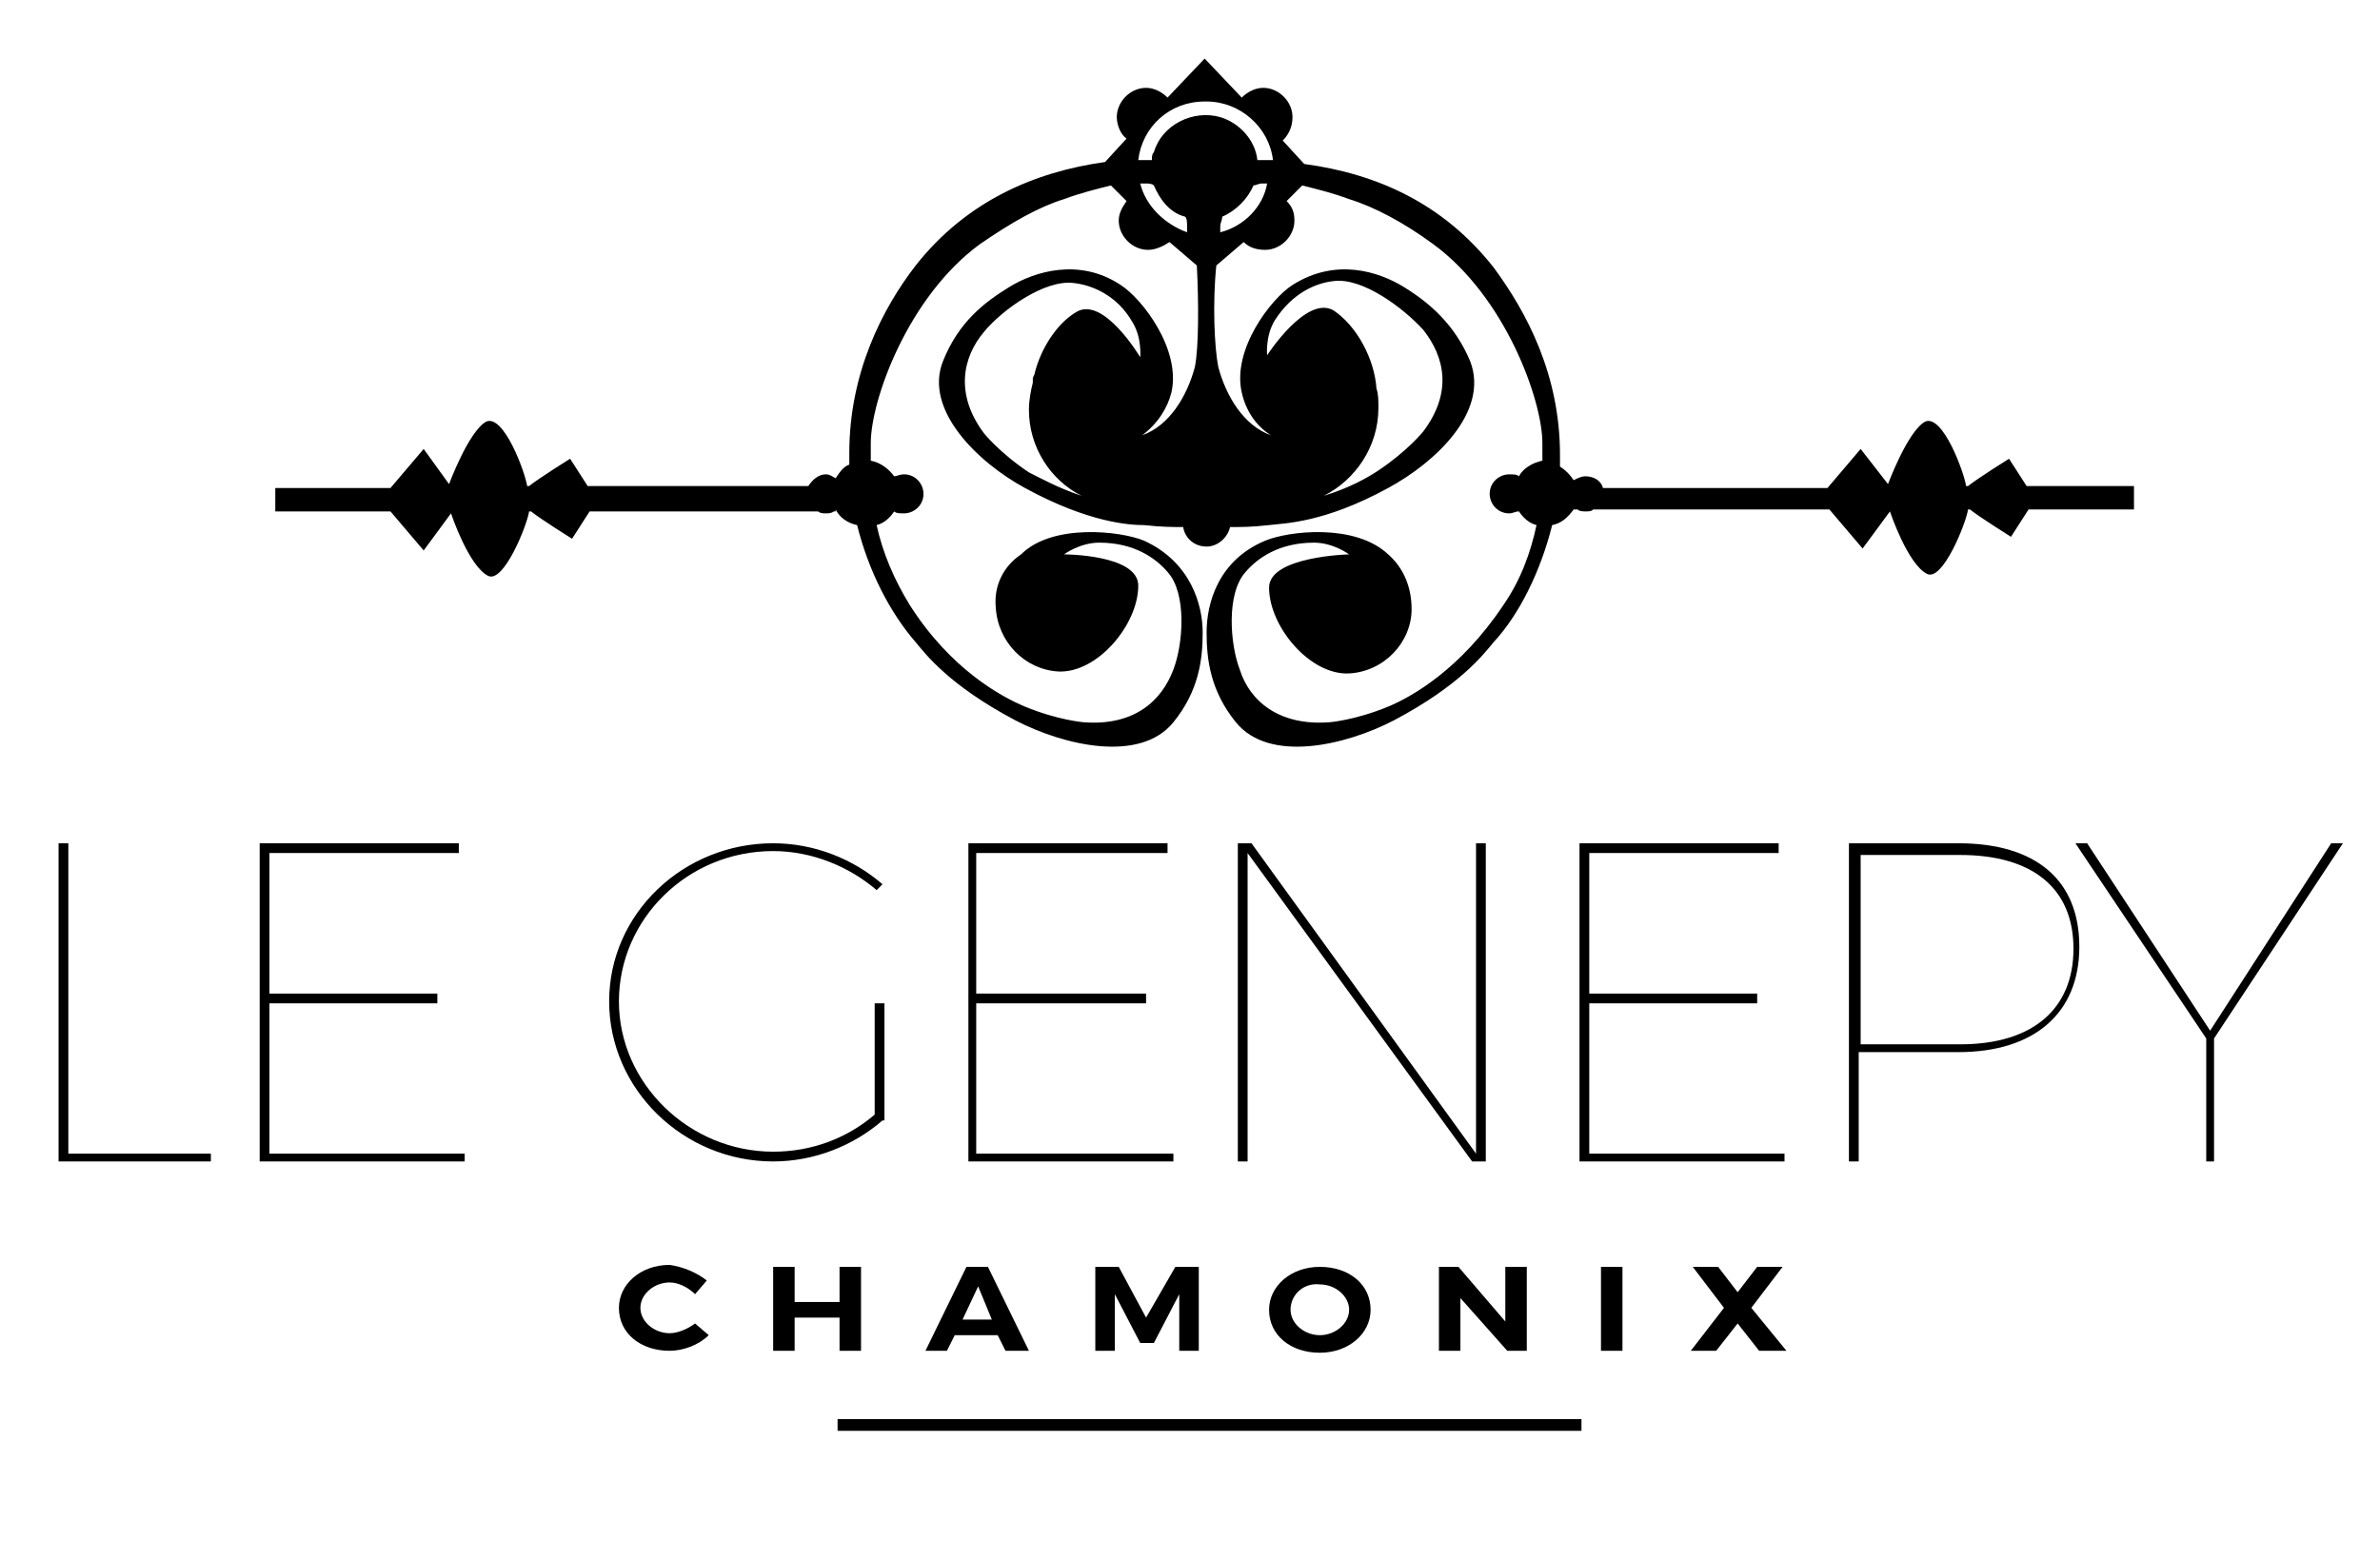
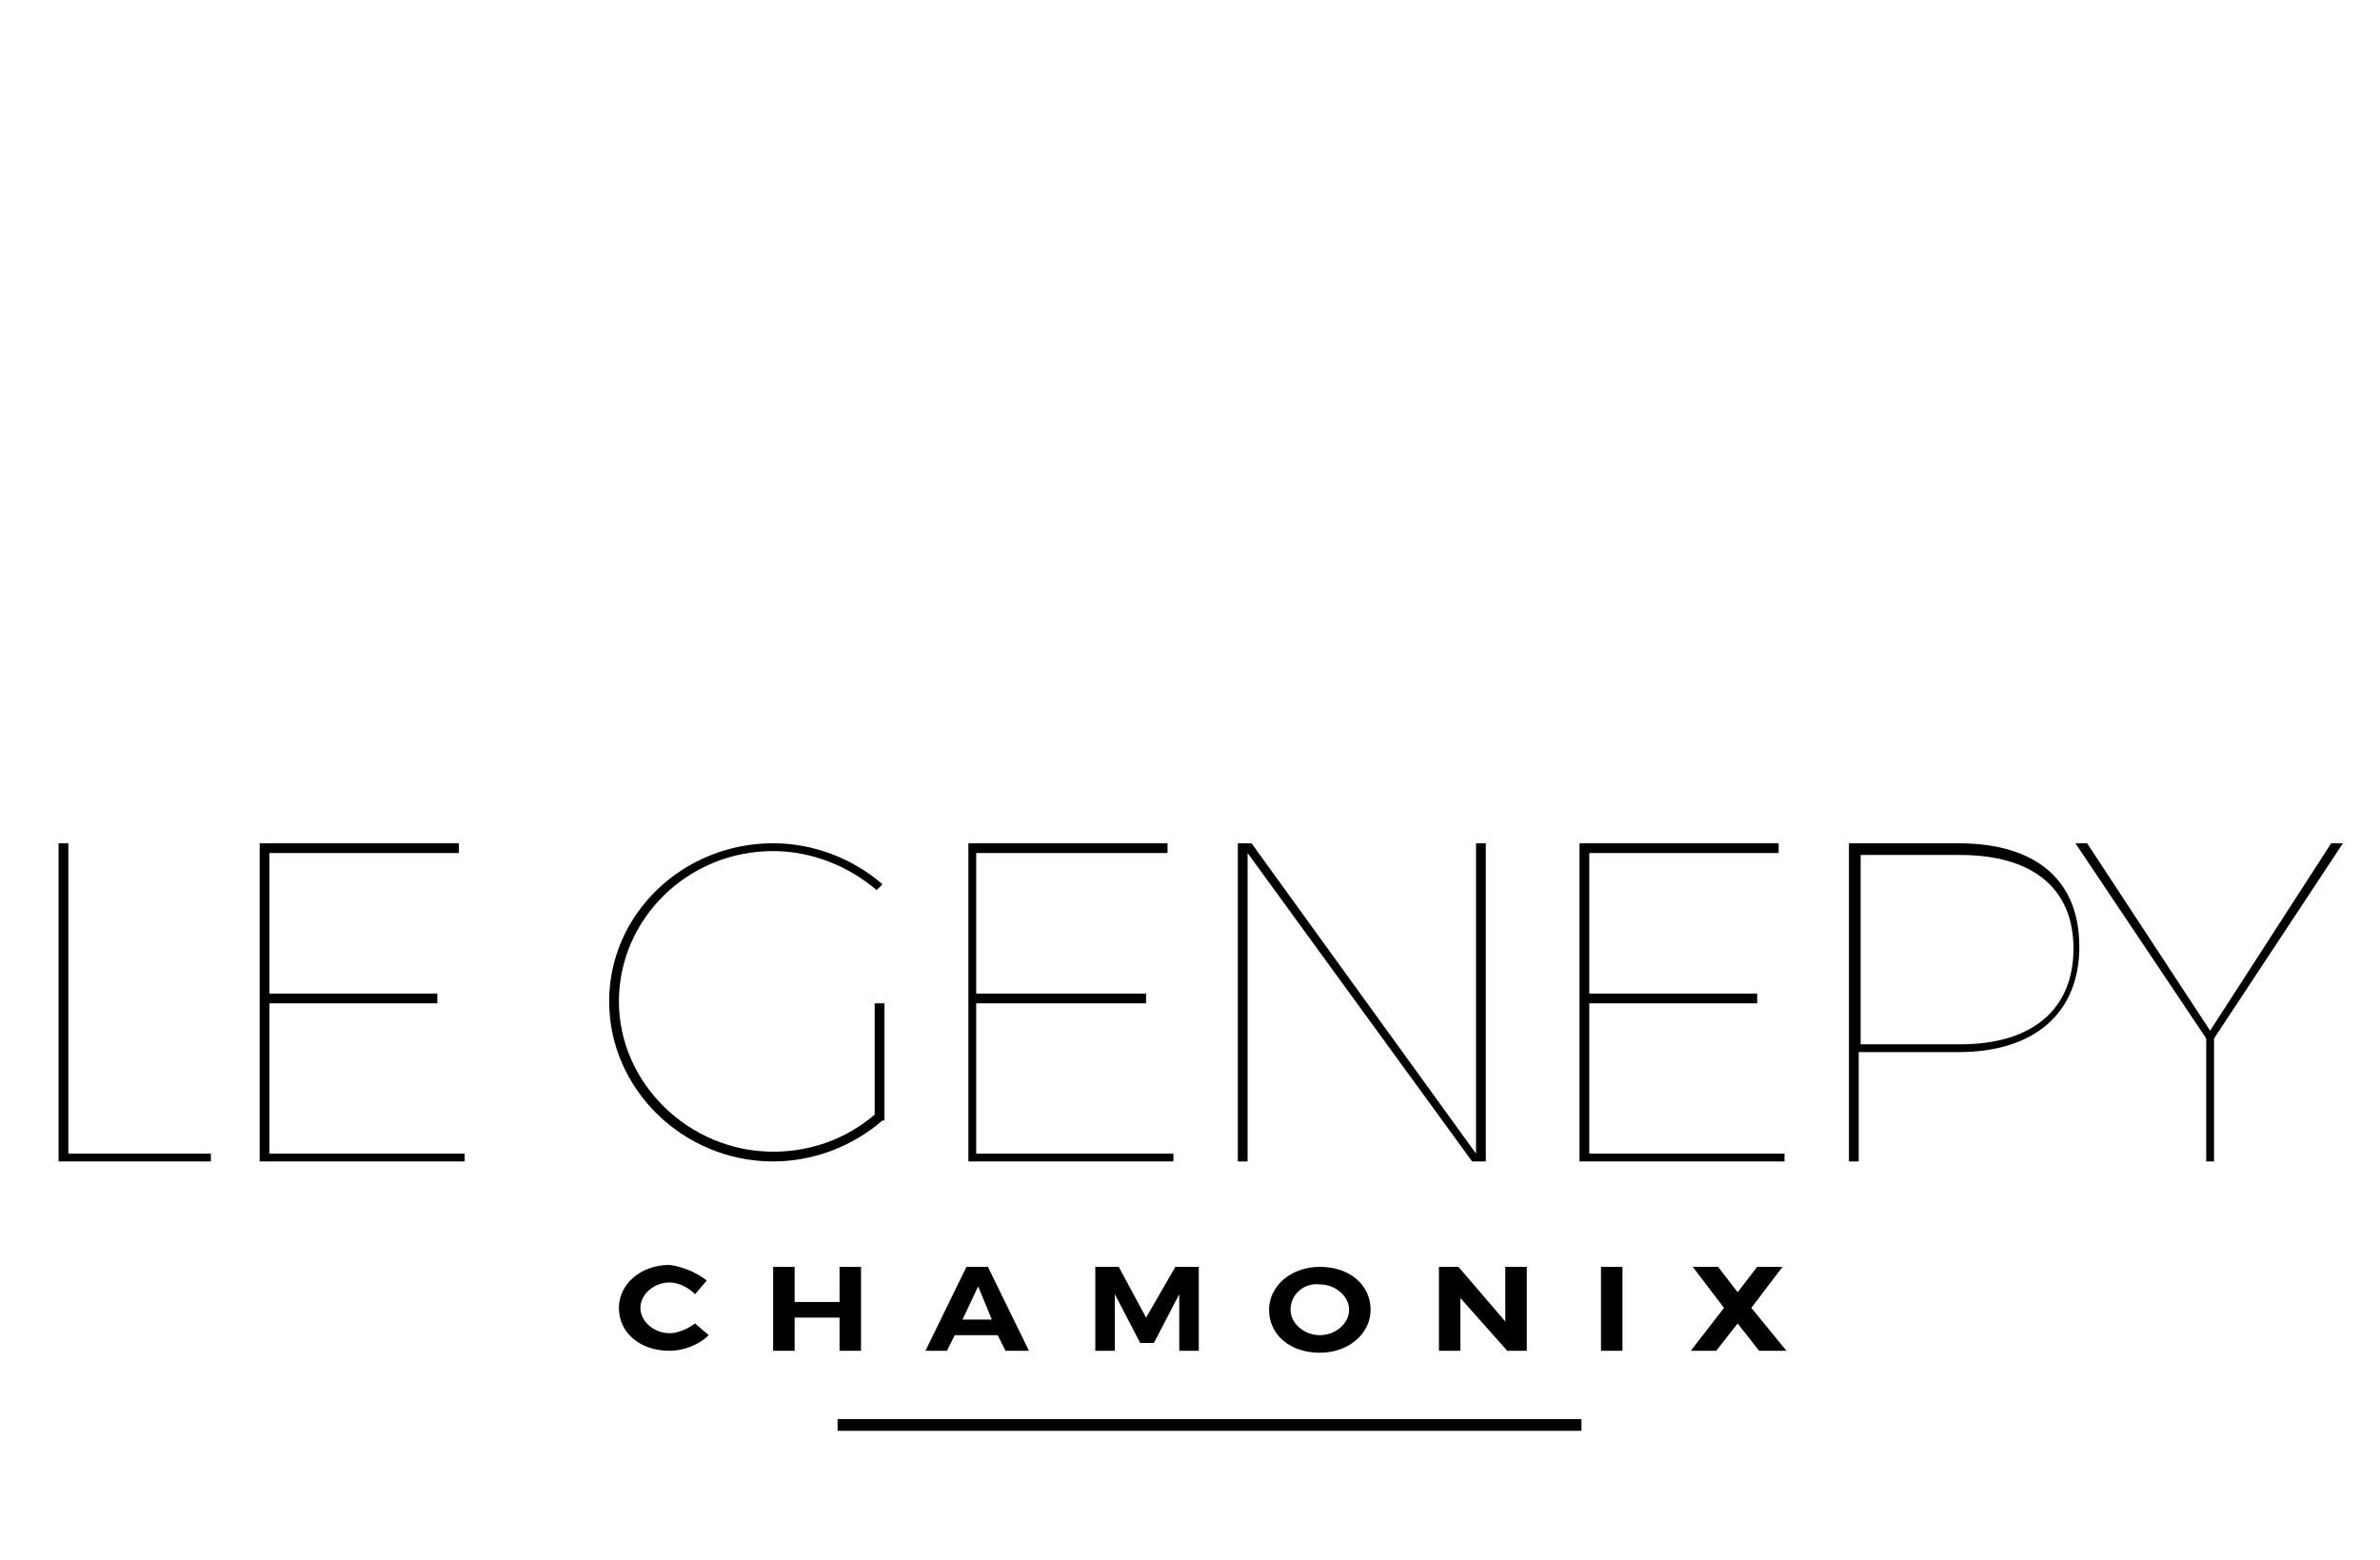
<svg xmlns="http://www.w3.org/2000/svg" version="1.1" id="Calque_1" x="0px" y="0px" viewBox="0 0 121.9 79.9" style="enable-background:new 0 0 121.9 79.9;" xml:space="preserve">
  <g>
    <rect x="42.9" y="72.7" width="38.1" height="0.6" />
    <g>
      <path d="M36.2,65.6l-0.6,0.7c-0.3-0.3-0.8-0.6-1.3-0.6c-0.8,0-1.5,0.6-1.5,1.3c0,0.7,0.7,1.3,1.5,1.3c0.4,0,0.9-0.2,1.3-0.5    l0.7,0.6c-0.5,0.5-1.3,0.8-2,0.8c-1.5,0-2.6-0.9-2.6-2.2c0-1.2,1.1-2.2,2.6-2.2C35,64.9,35.7,65.2,36.2,65.6" />
      <polygon points="43,69.2 43,67.5 40.7,67.5 40.7,69.2 39.6,69.2 39.6,64.9 40.7,64.9 40.7,66.7 43,66.7 43,64.9 44.1,64.9     44.1,69.2   " />
      <path d="M48.9,68.4l-0.4,0.8h-1.1l2.1-4.3h1.1l2.1,4.3h-1.2l-0.4-0.8H48.9z M50.1,65.9l-0.8,1.7h1.5L50.1,65.9z" />
      <polygon points="60.4,69.2 60.4,66.3 59.1,68.8 58.4,68.8 57.1,66.3 57.1,69.2 56.1,69.2 56.1,64.9 57.3,64.9 58.7,67.5     60.2,64.9 61.4,64.9 61.4,69.2   " />
      <path d="M70.2,67.1c0,1.2-1.1,2.2-2.6,2.2c-1.5,0-2.6-0.9-2.6-2.2c0-1.2,1.1-2.2,2.6-2.2C69.1,64.9,70.2,65.8,70.2,67.1     M66.1,67.1c0,0.7,0.7,1.3,1.5,1.3c0.8,0,1.5-0.6,1.5-1.3c0-0.7-0.7-1.3-1.5-1.3C66.8,65.7,66.1,66.3,66.1,67.1" />
      <polygon points="77.2,69.2 74.8,66.5 74.8,69.2 73.7,69.2 73.7,64.9 74.7,64.9 77.1,67.7 77.1,64.9 78.2,64.9 78.2,69.2   " />
      <rect x="82" y="64.9" width="1.1" height="4.3" />
      <polygon points="91.5,69.2 90.1,69.2 89,67.8 87.9,69.2 86.6,69.2 88.3,67 86.7,64.9 88,64.9 89,66.2 90,64.9 91.3,64.9 89.7,67       " />
      <polygon points="10.8,59.1 10.8,59.5 3,59.5 3,43.2 3.5,43.2 3.5,59.1   " />
      <polygon points="13.8,43.7 13.8,50.9 22.4,50.9 22.4,51.4 13.8,51.4 13.8,59.1 23.8,59.1 23.8,59.5 13.3,59.5 13.3,43.2     23.5,43.2 23.5,43.7   " />
      <path d="M45.2,57.4c-1.5,1.3-3.5,2.1-5.6,2.1c-4.6,0-8.4-3.7-8.4-8.2s3.8-8.1,8.4-8.1c2.1,0,4.1,0.8,5.6,2.1l-0.3,0.3    c-1.4-1.2-3.3-2-5.3-2c-4.4,0-7.9,3.5-7.9,7.7c0,4.2,3.6,7.7,7.9,7.7c2,0,3.8-0.7,5.2-1.9v-5.7h0.5V57.4z" />
      <polygon points="50,43.7 50,50.9 58.7,50.9 58.7,51.4 50,51.4 50,59.1 60.1,59.1 60.1,59.5 49.6,59.5 49.6,43.2 59.8,43.2     59.8,43.7   " />
      <polygon points="75.4,59.5 63.9,43.7 63.9,59.5 63.4,59.5 63.4,43.2 64.1,43.2 75.6,59.1 75.6,43.2 76.1,43.2 76.1,59.5   " />
      <polygon points="81.4,43.7 81.4,50.9 90,50.9 90,51.4 81.4,51.4 81.4,59.1 91.4,59.1 91.4,59.5 80.9,59.5 80.9,43.2 91.1,43.2     91.1,43.7   " />
      <path d="M100.3,43.2c4,0,6.2,1.9,6.2,5.3c0,3.4-2.3,5.4-6.2,5.4h-5.1v5.6h-0.5V43.2H100.3z M95.3,53.5h5.1c3.7,0,5.8-1.8,5.8-4.9    c0-3.1-2.1-4.8-5.8-4.8h-5.1V53.5z" />
      <polygon points="113.4,59.5 113,59.5 113,53.2 106.3,43.2 106.9,43.2 113.2,52.8 119.4,43.2 120,43.2 113.4,53.2   " />
-       <path d="M103.8,24.9l-0.9-1.4c0,0-1.6,1-2.1,1.4h-0.1c-0.1-0.7-1.2-3.7-2.1-3.3c-0.9,0.5-1.9,3.2-1.9,3.2L95.3,23l-1.7,2H82.1    c-0.1-0.4-0.5-0.6-0.9-0.6c-0.2,0-0.4,0.1-0.6,0.2c-0.2-0.3-0.4-0.5-0.7-0.7c0-0.2,0-0.4,0-0.6c0-4.1-1.7-7.3-3.4-9.6    c-2.6-3.3-6-4.8-9.7-5.3l-1.1-1.2C66,6.9,66.2,6.5,66.2,6c0-0.8-0.7-1.5-1.5-1.5c-0.4,0-0.8,0.2-1.1,0.5l-1.9-2l-1.9,2    c-0.3-0.3-0.7-0.5-1.1-0.5c-0.8,0-1.5,0.7-1.5,1.5c0,0.4,0.2,0.9,0.5,1.1l-1.1,1.2c-3.6,0.5-7.1,2-9.7,5.3    c-1.7,2.2-3.4,5.5-3.4,9.6c0,0.2,0,0.4,0,0.6c-0.3,0.1-0.5,0.4-0.7,0.7c-0.2-0.1-0.3-0.2-0.5-0.2c-0.4,0-0.7,0.3-0.9,0.6H30.1    l-0.9-1.4c0,0-1.6,1-2.1,1.4H27c-0.1-0.7-1.2-3.7-2.1-3.3c-0.9,0.5-1.9,3.2-1.9,3.2L21.7,23l-1.7,2h-5.9v1.2H20l1.7,2l1.4-1.9    c0,0,0.9,2.7,1.9,3.2c0.8,0.4,2-2.6,2.1-3.3h0.1c0.5,0.4,2.1,1.4,2.1,1.4l0.9-1.4h11.7c0.1,0.1,0.3,0.1,0.4,0.1s0.3,0,0.4-0.1h0.1    v-0.1c0.2,0.4,0.6,0.7,1.1,0.8c0.6,2.4,1.7,4.5,3,6c0.5,0.6,1.7,2.2,5.1,4c2.5,1.3,6.4,2.2,8.1,0.1c1.3-1.6,1.5-3.2,1.5-4.6    c0-1.4-0.6-3.6-3-4.7c-1.2-0.5-4.7-0.9-6.3,0.7C51.4,29,50.9,30,51,31.1c0.1,1.8,1.5,3.2,3.2,3.3c2,0.1,4.1-2.4,4.1-4.4    c0-1.6-3.8-1.6-3.8-1.6s0.8-0.6,1.8-0.6c1.8,0,2.9,0.8,3.5,1.5c1,1.1,0.8,3.7,0.3,5c-0.6,1.6-2,2.9-4.6,2.7c0,0-1.3-0.1-3-0.8    c-1.2-0.5-3.8-1.9-5.9-5.2c-0.8-1.3-1.4-2.7-1.7-4.1c0.4-0.1,0.7-0.4,0.9-0.7c0,0,0,0,0,0c0.1,0.1,0.3,0.1,0.5,0.1    c0.5,0,1-0.4,1-1c0-0.5-0.4-1-1-1c-0.2,0-0.4,0.1-0.5,0.1c-0.3-0.4-0.7-0.7-1.2-0.8c0-0.3,0-0.6,0-0.9c0-2.2,1.9-7.5,5.6-10.2    c1.6-1.1,3-1.9,4.3-2.3c0.8-0.3,1.6-0.5,2.4-0.7l0.8,0.8c-0.2,0.3-0.4,0.6-0.4,1c0,0.8,0.7,1.5,1.5,1.5c0.4,0,0.8-0.2,1.1-0.4    l1.4,1.2c0.1,1.9,0.1,4.2-0.1,5.2c-0.4,1.5-1.3,3-2.7,3.5c0.8-0.6,1.3-1.4,1.5-2.2c0.5-2.2-1.5-4.8-2.6-5.5    c-2.1-1.4-4.4-0.7-5.7,0.1c-1.3,0.8-2.6,1.8-3.4,3.8c-1,2.5,1.8,5.2,4.2,6.5c3.3,1.8,5.4,1.9,6.1,1.9c0.9,0.1,1.5,0.1,2,0.1    c0.1,0.6,0.6,1,1.2,1c0.6,0,1.1-0.5,1.2-1c0.6,0,1.1,0,2-0.1c0.8-0.1,2.8-0.1,6.1-1.9c2.4-1.3,5.2-3.9,4.2-6.5    c-0.8-1.9-2.1-3-3.4-3.8c-1.3-0.8-3.5-1.5-5.7-0.1c-1.1,0.7-3.1,3.3-2.6,5.5c0.2,0.9,0.7,1.7,1.5,2.2c-1.4-0.5-2.3-2-2.7-3.5    c-0.2-1-0.3-3.3-0.1-5.2l1.4-1.2c0.3,0.3,0.7,0.4,1.1,0.4c0.8,0,1.5-0.7,1.5-1.5c0-0.4-0.1-0.7-0.4-1l0.8-0.8    c0.8,0.2,1.6,0.4,2.4,0.7c1.3,0.4,2.8,1.2,4.3,2.3c3.7,2.7,5.6,8,5.6,10.2c0,0.3,0,0.6,0,0.9c-0.5,0.1-1,0.4-1.2,0.8    c-0.1-0.1-0.3-0.1-0.5-0.1c-0.5,0-1,0.4-1,1c0,0.5,0.4,1,1,1c0.2,0,0.3-0.1,0.5-0.1c0,0,0,0,0,0c0.2,0.3,0.5,0.6,0.9,0.7    c-0.3,1.4-0.8,2.8-1.7,4.1c-2.2,3.3-4.7,4.7-5.9,5.2c-1.7,0.7-3,0.8-3,0.8c-2.6,0.2-4.1-1.1-4.6-2.7c-0.5-1.3-0.7-3.9,0.3-5    c0.6-0.7,1.7-1.5,3.5-1.5c1,0,1.8,0.6,1.8,0.6S65,28.5,65,30.1c0,2,2.1,4.5,4.1,4.4c1.8-0.1,3.2-1.6,3.2-3.3    c0-1.1-0.4-2.1-1.2-2.8c-1.7-1.6-5.1-1.2-6.3-0.7c-2.4,1-3,3.2-3,4.7c0,1.4,0.2,3,1.5,4.6c1.7,2.1,5.6,1.2,8.1-0.1    c3.4-1.8,4.6-3.4,5.1-4c1.3-1.4,2.4-3.6,3-6c0.5-0.1,0.8-0.4,1.1-0.8h0.2c0.1,0.1,0.3,0.1,0.4,0.1c0.2,0,0.3,0,0.4-0.1h12.1l1.7,2    l1.4-1.9c0,0,0.9,2.7,1.9,3.2c0.8,0.4,2-2.6,2.1-3.3h0.1c0.5,0.4,2.1,1.4,2.1,1.4l0.9-1.4h5.4v-1.2H103.8z M55.1,16    c-1,0.6-1.8,1.9-2.1,3.1c0,0.1-0.1,0.2-0.1,0.3c0,0.1,0,0.1,0,0.2c-0.1,0.4-0.2,0.9-0.2,1.4c0,1.9,1.1,3.6,2.7,4.4    c-1.2-0.4-2.1-0.9-2.7-1.2c-1.5-1-2.3-2-2.3-2c-1.5-2-1.1-3.9,0-5.2c0.9-1.1,3.1-2.7,4.6-2.5c0.9,0.1,2.2,0.6,3,2    c0.5,0.8,0.4,1.8,0.4,1.8S56.5,15.1,55.1,16 M64.9,18.2c0,0-0.1-1,0.4-1.8c0.9-1.4,2.1-1.9,3-2c1.5-0.2,3.6,1.4,4.6,2.5    c1.1,1.4,1.5,3.2,0,5.2c0,0-0.8,1-2.3,2c-0.6,0.4-1.5,0.9-2.8,1.3c1.6-0.8,2.8-2.5,2.8-4.5c0-0.4,0-0.7-0.1-1    c-0.1-1.5-1-3.2-2.2-4C66.9,15.1,64.9,18.2,64.9,18.2 M58.4,9.4c0.1,0,0.2,0,0.3,0c0.1,0,0.3,0,0.4,0.1c0.3,0.7,0.8,1.4,1.6,1.6    c0.1,0.1,0.1,0.3,0.1,0.5c0,0.1,0,0.2,0,0.3C59.7,11.5,58.7,10.6,58.4,9.4 M62.5,11.9c0-0.1,0-0.2,0-0.3c0-0.2,0.1-0.3,0.1-0.5    c0.7-0.3,1.3-0.9,1.6-1.6c0.1,0,0.3-0.1,0.4-0.1c0.1,0,0.2,0,0.3,0C64.7,10.6,63.7,11.6,62.5,11.9 M64.4,8.2    c-0.1-1-0.9-1.9-1.9-2.2c-1.4-0.4-3,0.4-3.4,1.8C59,7.9,59,8,59,8.2c-0.2,0-0.5,0-0.7,0c0.2-1.7,1.6-3,3.4-3v0c0,0,0,0,0,0    c0,0,0,0,0.1,0c1.7,0,3.2,1.3,3.4,3C64.9,8.2,64.6,8.2,64.4,8.2" />
    </g>
  </g>
</svg>